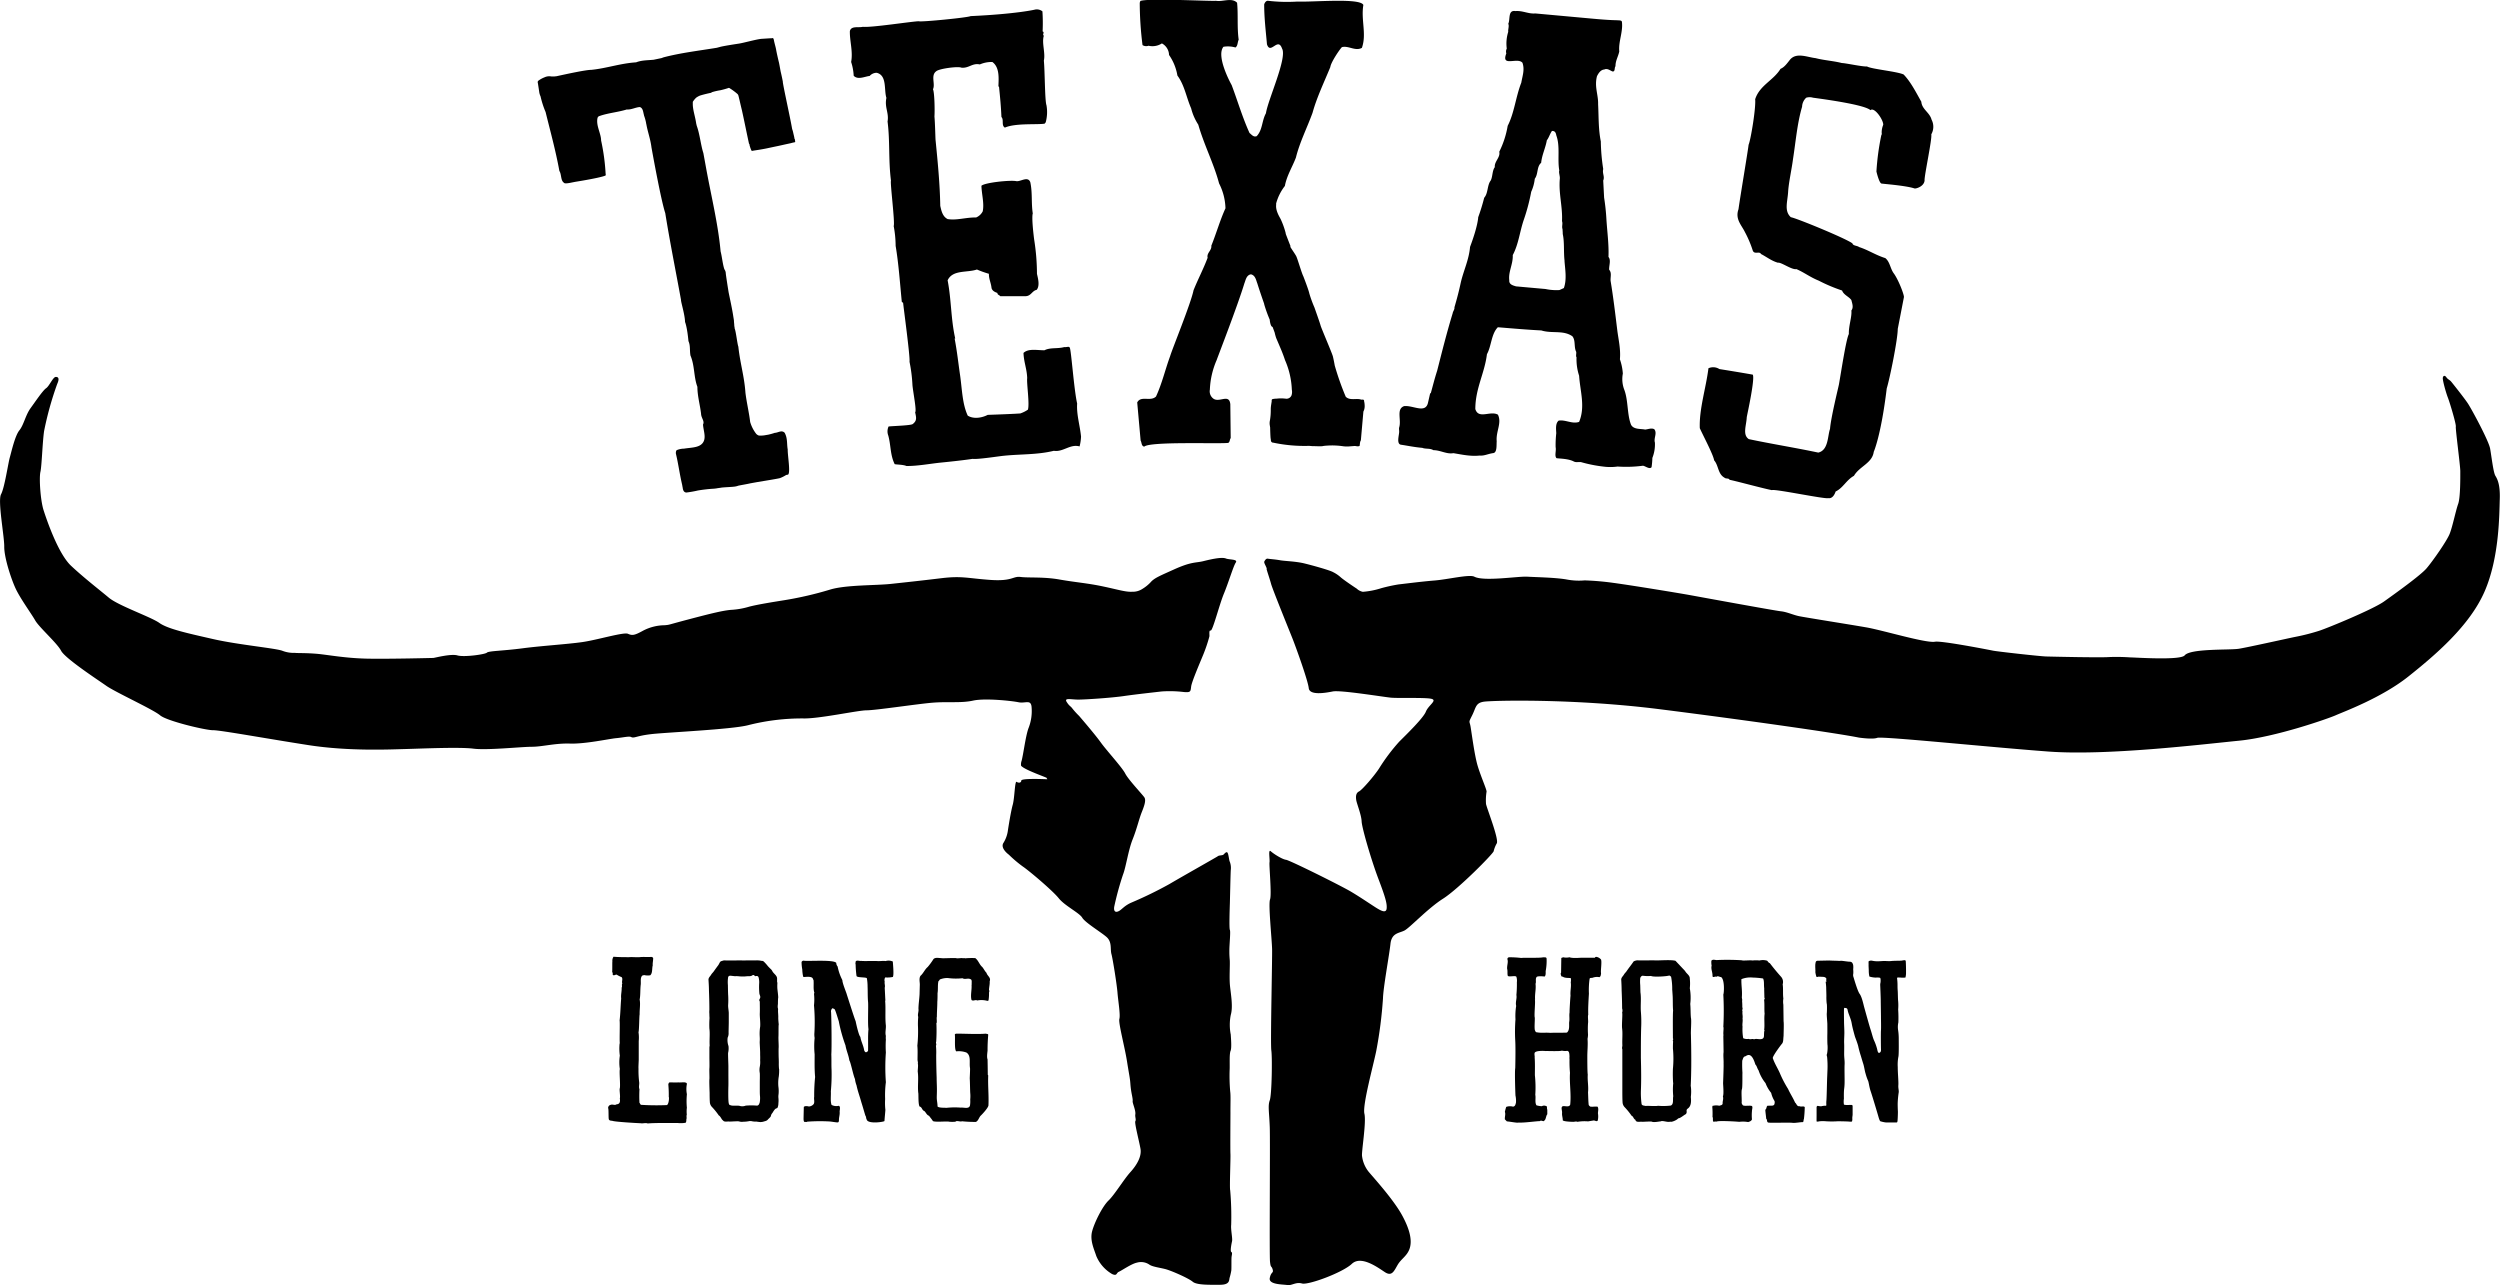
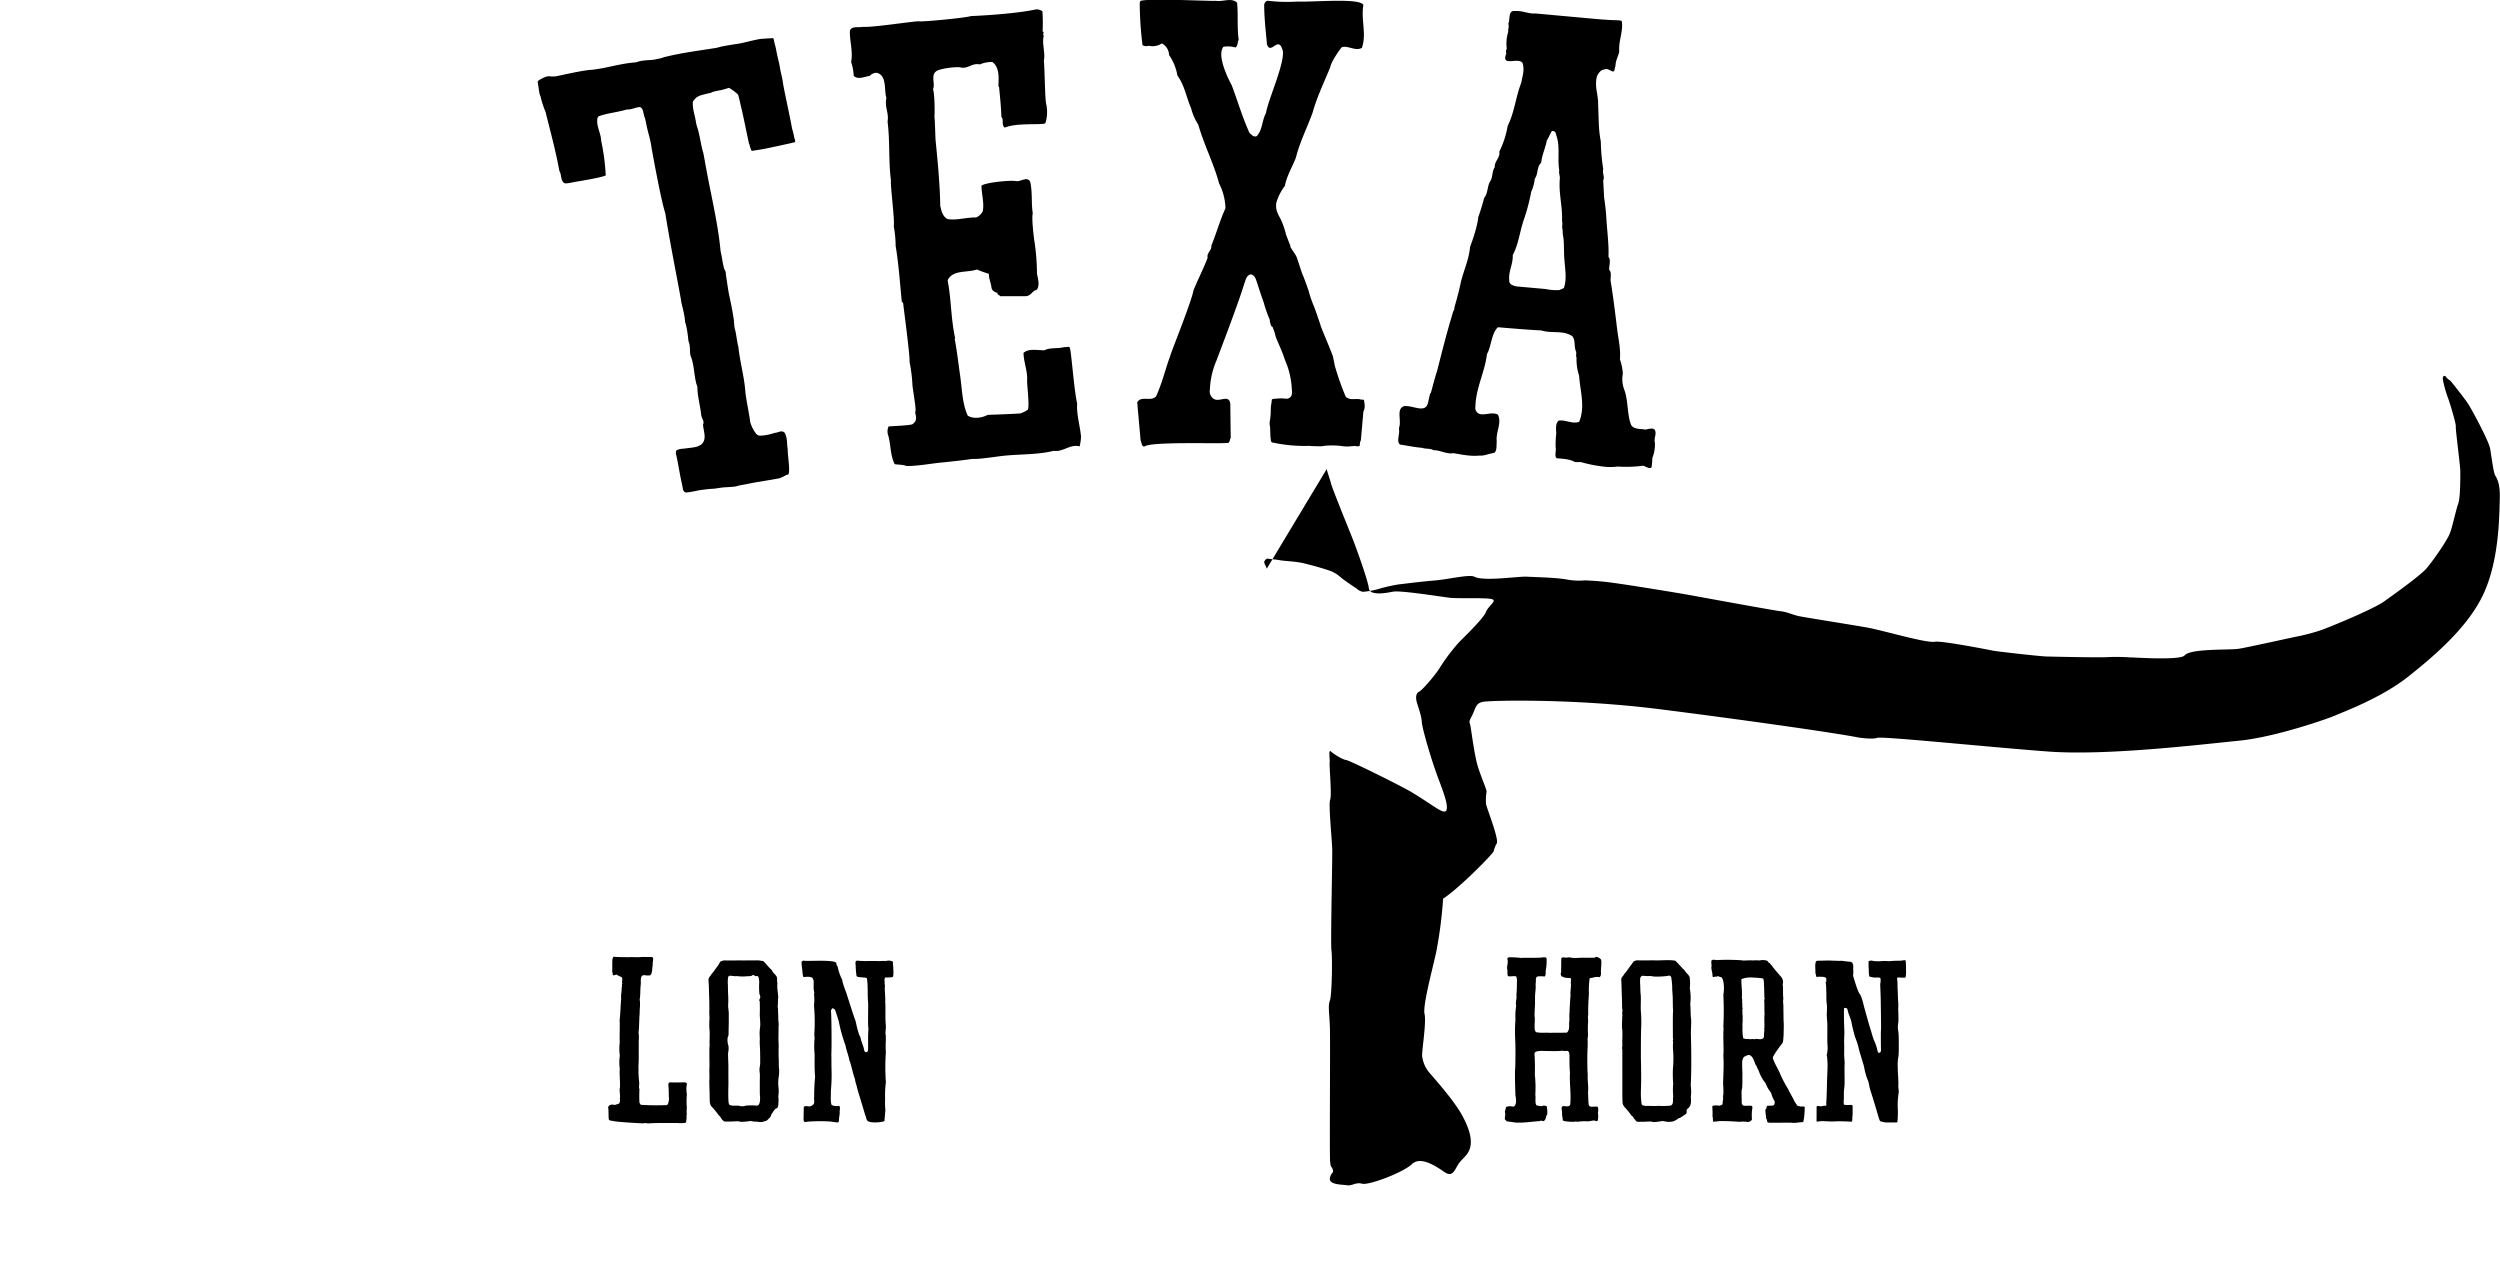
<svg xmlns="http://www.w3.org/2000/svg" id="Lager_1" data-name="Lager 1" viewBox="0 0 783.27 402.63">
  <path d="M356.16,107c.6.32-.29,1,.31,1.3-.73,2.16.55,5.47,0,7.8.33,3.4.29,12.54.82,14a12.15,12.15,0,0,1-.24,5.34l-.33.42c-2.06.39-9.17-.23-12.45,1.24-1.2-.65-.24-2.45-1.09-3.32-.15-3.42-.41-6.06-.75-9.45l-.2-.16c.11-2.68.36-6-1.9-7.63a9.38,9.38,0,0,0-3.93.77c-2.33-.53-3.48,1.3-5.81,1-1-.47-7,.31-7.87,1.16-1.77,1.32-.18,4-1,5.62.45.71.62,6.22.47,8.53.2,2.07.29,6.82.35,7.38.69,7,1.36,13.77,1.47,20.61.33,1.49.71,3.36,2.32,4.15,2.9.47,5.65-.56,8.9-.5a4.08,4.08,0,0,0,2.09-1.93c.51-2.52-.33-5.29-.41-8,1-1,9-1.84,10.9-1.46,1.36.25,3.64-1.69,4.41.33.72,3.35.26,6.44.78,9.81,0,0-.49.82.43,8.15a69.75,69.75,0,0,1,.88,10.76c.34,1.49.94,3.72-.08,5-1.49.34-1.72,1.89-3.42,2l-8,0c-.23-.35-1-.47-.87-1-.79-.3-1.58-.61-1.86-1.53-.17-1.69-.85-2.77-.83-4.49a32.5,32.5,0,0,1-3.75-1.34c-3.12,1.07-7.61,0-9.18,3.39,1.19,6.16,1,12.09,2.38,18.23l-.19,0c.79,4.11,1.15,7.69,1.73,11.63.63,4.51.69,8.89,2.38,12.53,1.83,1.15,4.45.7,6.26-.24,8.73-.3,10.23-.45,10.23-.45a9.82,9.82,0,0,0,2.36-1.18c.58-1.78-.44-8.34-.22-9.89-.09-2.84-1.06-5-1.16-7.88,1.57-1.49,4.3-.81,6.58-.84,1.81-.94,4.15-.41,6.19-1,.77.11,1.49-.34,1.73.2.47.91,1.29,13,2.31,17.49-.23,3.44.86,6.76,1.22,10.35a14.72,14.72,0,0,1-.46,3.09c-2.94-.85-5.15,1.84-8.06,1.37-5.2,1.28-10.37,1-15.83,1.57-1.51.15-8.26,1.2-9.62.95,0,0-2.81.47-10,1.18-3.2.32-7.31,1.11-10.75,1.06-1-.46-3.28-.43-3.67-.58-1.43-2.9-1.15-5.79-2-8.94a3.67,3.67,0,0,1,.09-2.86c1.89-.19,6.83-.3,7.55-.75,1.41-1.09,1.13-2,.77-3.7.53-.43-.6-6-.84-8.48a47.49,47.49,0,0,0-.92-7.34c.23-1.54-1.85-16.75-2-18.45l-.42-.34c-.56-5.66-1-12.09-1.93-17.52a34.25,34.25,0,0,0-.61-6.22c.46-1-1.16-13.6-.85-14.2-.83-6.58-.27-12.35-1.07-18.55.49-2.72-1-4.47-.36-7.39-.82-2.59.26-7.07-3.06-7.88a3,3,0,0,0-2.19,1c-1.51.15-3.68,1.32-5-.07a16.65,16.65,0,0,0-.8-4.31c.62-3.29-.48-6.62-.4-9.67.4-1.75,2.76-1,4.06-1.35,2.7.3,15.63-1.74,17.54-1.74.79.3,15.49-1.16,16.21-1.61,14.21-.65,20-2,20-2a2.8,2.8,0,0,1,2.52.51,55.39,55.39,0,0,1,.06,6.28" transform="translate(-29.42 -97.12)" />
  <path d="M519.61,178.84c-.33-2.69,0-5.9-.57-8.41v-.34l-.07-1.2c-.3-.78.15-1.69-.16-2.48.23-4.55-1.11-8.66-.68-13.38.06-.75-.41-1.94-.17-2.49-.63-3.48.31-7.58-.91-10.92-.14-.58-.24-1.55-1.39-1.46-.65.9-1,2.2-1.6,2.9-.41,2.43-1.55,4.61-1.78,7.07-1.43,1.2-.88,3.53-2,5a13.42,13.42,0,0,1-1.12,4.08,61,61,0,0,1-2.31,8.73c-1.28,3.7-1.63,7.66-3.47,11.1.12,2.87-1.43,5.2-1.09,7.9-.12,1.32,1.18,1.62,2.11,1.9l9.24.83A16.53,16.53,0,0,0,518,188l1.39-.63c1-2.76.36-6.06.2-8.55m27.53,61.84a25.39,25.39,0,0,1-.25,2.83c-.66.85-2.2-.56-2.81-.44a40,40,0,0,1-7.83.24,16.7,16.7,0,0,1-4.56,0,43.06,43.06,0,0,1-6.92-1.39c-.94-.08-1.56.16-2.26-.2-1.89-1-5.27-.88-5.43-1.06-.66-.77,0-2.28-.25-3.44a33.52,33.52,0,0,1,.2-4.36c-.07-1.34-.29-3.07.74-3.93,2.13-.38,4.26,1.15,6.42.39,2-4.77.3-9.68,0-14.46a16.66,16.66,0,0,1-.81-5.78c-.35-.41.13-1.51-.21-1.92-.62-1.58-.07-3.43-1.1-4.67-2.87-2-6.4-.77-9.72-1.82-4.56-.23-9.08-.63-13.62-1-2.08,2.09-2,5.91-3.42,8.44-.73,6-3.63,10.71-3.64,17.18,1,3.32,4.72.42,7.08,1.77,1.29,2.59-.67,5.27-.38,8.34-.1,1.13.17,3.54-1.09,3.7-1.7.24-2.75.9-4.26.77-2.87.31-5.59-.32-8.22-.75-2.12.39-4-.93-6.28-.94-1.07-.67-2.42-.28-3.53-.75l-.2,0c-2.27-.2-4.94-.75-6.39-.95s-.68-2.74-.6-3.86c.05-.69-.1-1,0-1.53.79-2.4-1-5.8,1.56-6.71,2.88-.31,6.81,2.52,7.52-1.23l.64-2.79.19,0c.56-2,1.16-4.47,2-7.06,1.47-5.76,3-11.9,4.86-18,.06-.56.68-1.27.55-1.85.81-2.78,1.4-5,2-7.81.92-3.91,2.53-7,2.9-11.15,2.5-6.63,2.55-9.28,2.55-9.28a61.58,61.58,0,0,0,1.88-6.11c1.26-1.41.92-3.91,2-5.33.67-1.09.48-3.2,1.33-4.26-.22-1.74,1.81-3.07,1.39-4.82a28.86,28.86,0,0,0,2.64-8.13c2.07-4,2.53-9.1,4.26-13.51.39-2.25,1.12-4.08.37-6.24-1.55-1.86-6.79,1.48-5.06-2.93a2,2,0,0,1,.14-1.51,12.2,12.2,0,0,1,.47-5.28c-.14-.59.36-1.88,0-2.48.69-1.45-.19-4.39,2.26-4,2.29-.18,4.09.94,6.2.74L528.73,103c1.51.14,4.71.42,7.18.46.76.07,1.59-.06,1.67.53.39,3.1-1.13,6.18-.83,9.25-.35,1.68-1.22,2.93-1.18,4.65-.42.34,0,1.71-.91,1.63-.74-.26-1.62-1.1-2.61-.62-1.15.09-1.81,1.17-2.28,2.08-.87,3.34.43,5.74.35,8.78.21,4,.06,7.8.85,11.68a61,61,0,0,0,.75,8.63c-.33,1.49.54,2.33,0,3.62l.28,5.35a66.81,66.81,0,0,1,.72,6.72c.23,3.83.81,7.88.65,11.86.85,1,.14,2.67.21,4,.86,1,.38,2.13.45,3.47.86,5.21,1.47,10.37,2.08,15.37.37,3,1.13,6,.84,9.24a17.28,17.28,0,0,1,.92,4.46,9.26,9.26,0,0,0,.49,5.17c1.22,3.35.83,7.69,2.07,10.84.8,1.6,3.12,1.24,4.42,1.54,1-.1,2-.58,2.87-.11,1,1.22-.25,2.82.2,4.19a11.62,11.62,0,0,1-.83,4.88" transform="translate(-29.42 -97.12)" />
-   <path d="M624,200.18c0,3.27-2.49,15.53-3.45,18.63-1.8,14.89-4.07,19.87-4.07,19.87-.46,3.57-4.5,4.55-6.2,7.52-2.37,1.29-3.4,3.8-5.74,4.91-.42,1.27-1.19,2.28-2.31,2.08-1,.38-17-3-17.64-2.5-2.61-.49-11.41-2.9-13.28-3.24-.27-.63-1.11-.21-1.61-.68-2.09-1.16-1.8-3.8-3.23-5.42-.25-1.78-3.68-8.2-4.49-10.08-.23-6,1.94-12.55,2.71-18.77a3.62,3.62,0,0,1,3.43.25c7.66,1.23,10.46,1.75,10.46,1.75.72,1.29-1.61,11.84-1.89,13.33-.08,2.49-1.42,5.52.65,6.87,6.48,1.39,14.9,2.76,21.76,4.22,3.22-.75,2.9-5.24,3.68-7.41.28-3.61,2.57-12.82,2.79-13.94.64-3.54,2.24-14.22,3.11-15.79-.1-2.53,1-5.41.79-7.37.77-1,.23-2.28,0-3.27-.76-1.1-2.41-1.6-2.91-3a51.34,51.34,0,0,1-7.32-3.09c-2.69-1.08-4.54-2.57-7-3.62-1.4.32-4.79-2.23-5.79-2-2-.57-3.52-1.81-5.28-2.72-.57-1.06-2.19.37-2.65-1.26a34.29,34.29,0,0,0-2.42-5.65c-1-2.11-3.11-4-2-7.11.51-3.76,3-18.51,3.17-20.22.65-1.42,2.33-11.51,2.06-14.26,1.39-4.37,5.73-5.88,7.94-9.52,1.26-.53,2.06-1.73,3-2.9,2-2.33,5.35-.75,8-.45,2.58.68,5.81.89,8.2,1.53,1.15,0,6.52,1.2,7.89,1.07,1.39.84,9.35,1.54,11.48,2.52,2.27,2.34,3.95,5.74,5.55,8.54.15,2.34,2.64,3.38,3.2,5.6a4.79,4.79,0,0,1-.08,4.61c.31,1.41-2.27,13.26-2.1,14.45-.16,1.9-2.74,2.65-3.17,2.5-2.53-.87-9.56-1.41-10.32-1.53s-1.6-3.77-1.6-3.77a78.24,78.24,0,0,1,1.51-11.28c.06-.29.25-.34.14-.75a6.19,6.19,0,0,1,.48-2.6c.09-1.53-2.8-5.72-4-4.59-1.81-1.69-13.83-3.34-18-3.91a3.72,3.72,0,0,0-2.12,0,4,4,0,0,0-1.3,2.83c-1.52,5.11-2,11-2.85,16.43-.41,3.2-1.35,7.27-1.53,10.31s-1.29,5.93.85,7.87c2,.38,17.27,6.67,19.29,8.2.24.82,1.42.65,2.11,1.16,2.9.93,5.12,2.49,8.21,3.46,1.51,1.24,1.51,3.35,2.76,4.94,1.51,2.2,3.21,6.75,3.06,7.31Z" transform="translate(-29.42 -97.12)" />
  <path d="M278.38,140.78A15.62,15.62,0,0,0,278,139a.07.07,0,0,0,0-.05c-.06-.24-.1-.44-.14-.59-.08-.38-.19-.55-.29-1-.49-3-3-14.26-2.88-14.64-.2-1.06-.44-2.16-.7-3.25-.26-1.43-.48-2.67-.58-3-.25-1-.72-3.12-.83-3.82s-.52-2-.69-2.93-.44-.61-.85-.61-1.45.08-2.94.17-5.67,1.27-7.11,1.49-5.09.78-6.08,1.08l-.91.24c-5.65.93-11.2,1.56-16.71,3-.21.09-.41.15-.61.23l-2.48.52c-1.82.19-3.65.1-5.48.81-4.95.32-9.29,1.88-14,2.35-1.8,0-8,1.36-10.92,2l-.74.08-.88,0a3.53,3.53,0,0,0-2.19.28,8.13,8.13,0,0,0-1.83,1,.58.58,0,0,0-.25.66c.08.36.48,3.1.5,3.21a5.19,5.19,0,0,0,.37,1.09,28.32,28.32,0,0,0,1.58,4.9c1.49,6.08,3.13,11.94,4.32,18.47.71,1.07.35,2.94,1.41,3.67l.1.1a.81.81,0,0,0,.31.1l0,0,.07,0a3.94,3.94,0,0,0,.9-.06c.2,0,1-.18,2.13-.4,7-1.13,8.92-1.73,9.39-1.93.3-.11.23-.18.15-.91a.66.66,0,0,0,0-.13,65,65,0,0,0-1.39-10c0-2.14-1.64-4.67-1.13-7h0c.14-.53.45-.61.9-.75l.2-.07c2.63-.83,5.48-1.08,8.08-1.89,1.38.13,2.77-.7,4.1-.76,1,.36,1,1.53,1.29,2.54a.31.31,0,0,1,0,.09,14.84,14.84,0,0,1,.63,2.22,5.08,5.08,0,0,0,.13.66c.42,2.34,1.27,4.56,1.58,7.13.54,3,3.05,16.77,4.32,20.59,1.47,9.16,3.42,18.82,4.94,27.2-.11.42,1.22,4.6,1.26,6.91,0,0,.64,1.42,1.07,6,.65,1.42.33,2.83.63,4.51,1.36,3.21,1,6.74,2.17,9.81,0,2.9.83,5.62,1.15,8.45.05,1.35,1.18,2.3.61,3.36.11,1.71.83,3.51.32,5-.84,2.36-3.83,2.14-6.37,2.57l-.31,0a6.4,6.4,0,0,0-1.75.4s0,0-.06,0l0,0h0c-.38.28-.36,1-.31,1.23.76,3.14,1.15,6.34,1.94,9.66.06.31.11.68.19,1,0,.19.06.36.08.44.19.78.68,1,1.08,1a32.39,32.39,0,0,0,3.52-.62,45,45,0,0,1,4.73-.56,10.64,10.64,0,0,0,1.58-.19c.45-.06.87-.11,1.18-.17.65-.1,3.12-.19,3.88-.29a5.18,5.18,0,0,0,1.33-.3c.36-.1,2.77-.5,3.85-.76l2.28-.41c2.49-.41,6.14-1,6.9-1.2a10.21,10.21,0,0,0,2-1l.57-.1c.86-.54-.15-6.13-.09-7.88-.33-1.86,0-3.45-.95-5.22-.94-1-2.11,0-3.08,0a19.57,19.57,0,0,1-2.09.58l-1.3.22a8.7,8.7,0,0,1-1.62.05,2,2,0,0,1-.83-.53,11,11,0,0,1-1.9-3.74c-.32-2.82-1.12-6.15-1.48-9.16-.35-5.14-1.69-9.32-2.22-14.42-.33-.82-.73-4.7-1.16-5.72a1,1,0,0,1,0-.18,7.51,7.51,0,0,1-.12-.77c0-.37-.05-.73-.09-1.1v-.18c0-.28-.09-.77-.19-1.37-.39-2.61-1-5.3-1.49-7.71-.25-1.55-.89-5.61-.89-6a2.19,2.19,0,0,0-.39-1.14,3.62,3.62,0,0,1-.23-.68c-.43-1.65-.6-3.5-1-5-.77-8.53-2.92-17.19-4.55-26.14-.3-1.68-.61-3.35-.85-4.66-.81-2.46-1.1-5.91-2.09-8.59,0-.1-.08-.34-.15-.66-.29-2.1-1-4-1.07-5.89,0-.12,0-.23,0-.33s0-.33,0-.5v-.08a6.19,6.19,0,0,1,1.07-1.31,5.76,5.76,0,0,1,1.17-.65c1.09-.35,2.92-.77,3.23-.82s.29-.09.54-.25a17.45,17.45,0,0,1,2.61-.6,26.46,26.46,0,0,0,2.61-.73c.18-.06.34.11.73.35a19,19,0,0,1,2.05,1.56,1.28,1.28,0,0,1,.29.53c.12.44.21.89.33,1.34.24,1.06.56,2.41.77,3.27.75,3.37,1.43,6.84,2.2,10.39a1.57,1.57,0,0,1,.18.31l0,.18a10.51,10.51,0,0,0,.58,1.66c.1.19.31.13.6.07s2.34-.34,4-.68l2.3-.49c1.3-.26,2.55-.54,3.61-.78l1.89-.41c.43-.14,1.05-.25,1.24-.3s0-.35,0-1" transform="translate(-29.42 -97.12)" />
  <path d="M456.81,222.75c0-.37-.2-.49-.89-.41h0c-1.42-.57-3.53.41-4.87-.92a84.63,84.63,0,0,1-3.45-9.8c-.17-1-.4-2.1-.57-2.81-.24-1-3.62-8.81-3.86-9.71s-1.67-4.91-1.91-5.61a39.11,39.11,0,0,1-1.62-4.42c-.17-1-1.87-5.37-1.87-5.37-.53-1-1.83-5.56-2.24-6.33s-1.39-2.12-1.81-2.86a2,2,0,0,1,0-.35c-.48-1.17-.95-2.42-1.43-3.67a3.4,3.4,0,0,1-.08-.43,24.87,24.87,0,0,0-1.54-4.27c-.25-.53-1.59-2.52-1.43-4.39a4.43,4.43,0,0,0,0-.52,15.53,15.53,0,0,1,2.74-5.5c.59-3.22,2.31-5.86,3.46-8.89,1.16-4.73,3.47-9.26,5.2-14,1.36-4.92,3.65-9.63,5.58-14.36.2-1.52,2.88-5.48,3.63-6.24,2.09-.55,4.17,1.35,6.26.23,1.54-4.34-.33-8.72.46-13.44-.94-2.28-15.72-.86-20.65-1.07a51.42,51.42,0,0,1-9.28-.25c-.57,0-.95.56-1.14,1.13,0,4.36.52,8.53.87,12.51,1.12,3.42,3.43-2.44,4.73,1.35,1.68,2.86-4.45,16.09-5.05,20.25-1.34,2.45-1,5.11-2.89,7.18-1,.37-1.51-.39-2.26-1-2.24-4.94-3.73-10.07-5.59-15-.57-1-4.88-9.13-2.58-12a8.5,8.5,0,0,1,3.78.22c.76-.57.58-1.51,1-2.46-.54-3.79-.13-8-.5-11.56-1.69-1.72-4.54-.22-6.62-.61-1.71.18-21.21-.88-23.69.05l-.19.57a107.82,107.82,0,0,0,.87,13.26,2.16,2.16,0,0,0,1.89.2,5.41,5.41,0,0,0,4.18-.73,4.23,4.23,0,0,1,2.24,3.62,15.84,15.84,0,0,1,2.62,6.45c2.25,3.05,2.8,6.84,4.3,10.26a17.09,17.09,0,0,0,2.24,5.13c1.85,6.45,4.86,12.15,6.52,18.41a18.11,18.11,0,0,1,2,7.79c-1.73,3.78-2.89,7.94-4.43,11.72.18,1.51-1.53,2.26-1.16,3.78-1.35,3.59-3.07,6.8-4.42,10.2-.78,4-6.73,18.53-7.32,20.61-1.54,4.16-2.51,8.51-4.43,12.66-1.72,1.7-4.73-.39-5.89,1.86l1.07,11.95c.37.57.18,1.7,1.13,1.9,1.71-1.7,23.67-.81,26.33-1.18.57-.37.38-.94.76-1.51l-.12-10.6c-.35-3.42-3.4-.4-5.29-1.74a2.84,2.84,0,0,1-1.12-2.84,25.65,25.65,0,0,1,2.14-9.28c.38-1.13,6.55-17,8.67-24,.39-.94.58-2.46,1.91-2.82l.24,0c1.33.37,1.53,1.88,1.91,2.83.52,1.67,1.26,3.87,2.09,6.24a2.32,2.32,0,0,1,.09.39,42.13,42.13,0,0,0,1.7,4.71s.16,2,.78,2.24a.71.71,0,0,1,.15.12l.63,1.72a14.81,14.81,0,0,0,.47,1.69c.17.41.79,1.84,1.51,3.56s1.16,3.05,1.25,3.34a25.4,25.4,0,0,1,2.14,9.27,3.48,3.48,0,0,1-.11,1.82,1.69,1.69,0,0,1-1.86,1,12.42,12.42,0,0,0-2.81,0,5.07,5.07,0,0,0-.93.08c-.32,0-.65.16-.6.53s-.29,1.54-.29,2.75a19.1,19.1,0,0,1-.25,3.41,4.05,4.05,0,0,0,0,1.85c0,.11,0,.25.06.38v.13c0,.26.07,3.09.17,3.42a4.7,4.7,0,0,1,.06.51.72.72,0,0,0,.75.73s0,0,0,0a46.91,46.91,0,0,0,11.23,1l.93.08c1,0,2.8.12,3.33,0s1.5-.17,2.56-.21a24.28,24.28,0,0,1,3.53.21,9.07,9.07,0,0,0,2.36.08l1.54-.12c.28,0,.57.08.84.1h0c.42,0,.75,0,.77-.31s.06-.57.1-.88a1.94,1.94,0,0,1,.25-.69l.79-9a3.63,3.63,0,0,0,.4-1.5,6.62,6.62,0,0,0-.24-2" transform="translate(-29.42 -97.12)" />
  <path d="M244.6,444.34a9.45,9.45,0,0,0,0,2c-.21.57.07.93-.14,1.49,0,.22,0,1-.29,1.07a9.11,9.11,0,0,1-2.39.07c-2.19,0-7.29-.07-9.41.14-.77-.28-1.49.08-2.25-.07-1.77-.07-7.7-.43-8.69-.71-.42-.14-1.13,0-1.27-.57s0-3.05-.21-3.48a1,1,0,0,1,.78-1c.56-.22.91.06,1.55,0,.21-.36,1.7.2,1.34-2,.21-.71-.22-2.78,0-3.21.21-1-.22-5.19,0-6a14.08,14.08,0,0,1,0-4.2,16.38,16.38,0,0,1-.07-3.84h.07c-.15-.71.07-6.39-.07-7.18.28-2.48.28-4.4.49-6.89-.14-1.21.21-2.21.15-3.41.27-.35-.08-.92.21-1.28-.29-.71.27-1.35-.21-2a8.8,8.8,0,0,1-1.56-.79c-.42-.07-.91.5-1.26,0a1.11,1.11,0,0,0-.15-.85c.07-.58,0-3.13.07-3.27a2.19,2.19,0,0,1,.35-1.49c1.56.14,3.32.14,4.87.14,1.14-.08,2.33.07,3.26,0,1.19-.14,2.46,0,3.73-.08.14,0,.56.15.56.43,0,.85-.21,1.5-.13,2.2-.29,1,0,2.42-.79,3.13a5,5,0,0,1-1.9-.07l-.56.14c-.71.64-.42,1.85-.5,2.77-.21,1.64-.06,3.27-.35,4.77.29,1.41-.06,3.19,0,4.62-.14.35-.14,5-.36,5.61a11.61,11.61,0,0,1,.07,2.77v5.77c0,.49-.13,2.48-.07,2.91a29,29,0,0,0,.22,4.26c.08.7-.22,1.43.08,2.13a38,38,0,0,0,0,4.27c.2.14.2.49.49.63a75.64,75.64,0,0,0,8.13.08c.64-.43.71-2.49.56-2.56a37.15,37.15,0,0,0-.14-3.91c.08-.29.14-.64.49-.64.93,0,1.7.07,2.7,0,.56.07,1.41-.07,2,0,.28.07.63.14.63.5a8.21,8.21,0,0,0,0,3.2,23,23,0,0,0,0,4.33" transform="translate(-29.42 -97.12)" />
  <path d="M306.74,403.4a1.59,1.59,0,0,0-.13,1.28c-.14.64.21,1.21,0,1.92.07,1.13.13,2.77.21,4l-.08.07c.23,2.56-.06,5.26.23,7.75.06,1.14-.29,2.2,0,3.27a5.3,5.3,0,0,0,0,1.13,32.35,32.35,0,0,0,0,4.06,64.59,64.59,0,0,0,0,9.31,31.69,31.69,0,0,0-.23,5.27,19.52,19.52,0,0,0,.08,3.4c-.08,1.14-.21,2.28-.29,3.48-.06.29-5.29,1.07-5.57-.5-.21-.21-.14-.92-.42-1.2-.43-1.43-.85-2.92-1.28-4.27-.49-1.78-1.12-3.41-1.48-5.19a8.17,8.17,0,0,1-.49-2c-.56-1.2-1.35-5.32-1.76-5.82-.22-1.57-.92-3-1.21-4.7a48.48,48.48,0,0,1-2.11-7.6c-.22-.64-.92-3.05-1.2-3.56-.14-.35-.5-.35-.78-.5a1.33,1.33,0,0,0-.42,1.29c.14,2.63.21,11.51.07,13.15.07,1.49,0,3.27.07,4.69a55.54,55.54,0,0,1-.22,6.89c.08,1.49-.2,3,.22,4.27a3.12,3.12,0,0,0,2.26.28c.7.28.21,1.42.29,2,.06.93-.29,1.78-.22,2.56-.07.21,0,.57-.35.64s-2.2-.29-2.69-.29a54.47,54.47,0,0,0-6.92.07c-.28.22-.63,0-.91.08-.29-.36-.22-1.07-.22-1.57l.07-3.12c.29-.36,1.06-.29,1.56-.15a2.06,2.06,0,0,0,1.55-.78c.35-.71,0-1.41.14-2.27a57.43,57.43,0,0,1,.29-6.19c-.22-2.41-.15-4.68-.15-7.1a25.59,25.59,0,0,1,0-5.12,6.5,6.5,0,0,1-.07-1.63,60.45,60.45,0,0,0-.13-8.61,16.85,16.85,0,0,0,0-3.62l.13-.29c-.42-1.2-.13-2.7-.28-4.05-.35-.14.28-1.21-2.68-.92-.21,0-.5.07-.57-.14a11.81,11.81,0,0,1-.27-2.21,12.64,12.64,0,0,1-.22-2.34.72.72,0,0,1,.63-.42c1,.28,9.46-.43,10.24.71a1.78,1.78,0,0,0,.43,1.13,15.77,15.77,0,0,0,1.48,4.26c0,1,1.27,3.92,1.41,4.56.49,1.49,2.25,7.1,2.75,8.31.21,1.07,1,4.54,1.48,4.9.21,1.49,1,2.77,1.2,4.27.14.21.22.57.64.57.2-.14.57-.29.57-.5.06-2.27-.08-4.7.13-6.75-.28-1.64,0-7.32-.13-8.53-.15-1.71-.08-3.13-.15-4.84a14.72,14.72,0,0,0-.22-2.55c-.13-.43-3-.15-3.24-.72a29.23,29.23,0,0,1-.28-3.62c-.14-.29,0-.56,0-.92.36-.57,1.2-.08,1.76-.22.15.14,3.6,0,5.08.07.92.07,1.63-.13,2.55,0a3.14,3.14,0,0,1,2.26.15c0,.36.42,4.26,0,4.83a8.2,8.2,0,0,1-2.41.14" transform="translate(-29.42 -97.12)" />
-   <path d="M339.35,407.38c.14.28-.06.5-.06.79a13.68,13.68,0,0,1-.15,2.34c-.07.21-.35.21-.56.14a7.06,7.06,0,0,0-3-.07c-.56-.36-1.13.29-1.77-.14-.41-1.49.15-3.27,0-4.84h.08c-.14-.49.21-1.55-.43-1.7-.77-.43-1.69.21-2.47-.29a19.54,19.54,0,0,1-4.58-.06,5.89,5.89,0,0,0-2.26.35c-.43.07-.35.43-.71.64-.28,1.21-.07,2.55-.28,3.76,0,.93,0,1.92-.07,2.71,0,1.56-.14,3.05-.14,4.62-.15.64.06,1.27-.07,2h-.08a54,54,0,0,1-.06,5.84c-.22.42.21.85-.08,1.27a20.93,20.93,0,0,1,.08,2.92c0,2.34.06,4.77.14,7.11,0,1.49.13,3.12.07,4.76,0,.57-.07,1.42,0,2.13s.21,1.35.21,2.13c.43.5,2.4.36,2.75.43a24.4,24.4,0,0,1,4.52-.07c.91-.14,2.61.57,2.9-.71a8.34,8.34,0,0,0,.07-1.85,10.12,10.12,0,0,0,0-2.06c-.07-1.49-.07-3.27-.15-4.55,0-.36.15-2.84.08-3.27-.29-1.71.42-3.84-1.14-4.83a6.91,6.91,0,0,0-3.17-.36c-.64-.57-.29-4.13-.43-5.12-.07-.35.29-.43.57-.43,3,0,6.28.22,9.18,0,.21.15.63,0,.7.36-.14,1.56-.21,3.2-.21,4.69.07.29-.35,2.14,0,3,.07,3.42.07,4.83.07,4.83l.14.21c-.14,3.21.22,6.18.07,9.39-.07.78-2,2.84-2.47,3.26-.56.65-.7,1.57-1.48,1.92a41.9,41.9,0,0,1-4.38-.21c-.28.28-1.69-.35-2,.14a11,11,0,0,1-2,0c-.57-.21-4.44.22-5.08-.21-.35-.57-.78-1.06-1.21-1.64-.77-.28-.91-1-1.47-1.49-.79-.28-.64-1.2-1.49-1.42-.49-.78-.28-4-.42-4.33-.22-2.14.14-4.34-.14-6.47-.08-.36.21-2.27,0-2.56.14-.43-.08-.85-.08-1.35,0-1.49.08-2.91-.06-4.34a43,43,0,0,0,.21-5.82,24.12,24.12,0,0,1,.07-3.2c-.28-.78.21-1.71.07-2.49,0-1.43.28-3.13.35-4.69,0,0,0-.22.07-2.7.07-.92-.35-2.13.22-3,.91-.79,1.34-2,2.26-2.77a21.08,21.08,0,0,0,1.82-2.49c.64-.58,1.56-.29,2.41-.29.28.14,3.11-.07,4.58,0,.72.21,1.63-.14,2.4.07.15-.21.29,0,.5,0a23.85,23.85,0,0,1,3.18-.07c1,.71,1.27,2,2.19,2.78.49.56.77,1.27,1.34,1.84.21.93,1.48,1.49,1,2.63.07,1-.22,1.91-.22,2.84" transform="translate(-29.42 -97.12)" />
  <path d="M267.44,421.85a10.53,10.53,0,0,1,0,1.69c0,.69.15,2.72.14,3.58s.05,1.24,0,2.21a7.4,7.4,0,0,1-.11,2,5.23,5.23,0,0,0,0,2c.05.79,0,2.27,0,2.82s0,2,0,2.53,0,1.14.05,1.71a7.86,7.86,0,0,1-.07,2.13c-.16.46-.31,1-.91,1a20.67,20.67,0,0,0-3.47,0,2.91,2.91,0,0,1-1.82.11c-.48-.21-2.43,0-2.73-.17s-.69.15-.83-1-.09-4.17-.06-5,0-2.86,0-3.57,0-2.15,0-2.77-.14-3.65-.09-4.14a6.14,6.14,0,0,0,.12-2.14,5.64,5.64,0,0,1-.26-2.62,3.12,3.12,0,0,0,.29-1.59c0-.55.06-2.64.06-3.22s0-2.13,0-2.85-.26-1.92-.19-2.66a24.45,24.45,0,0,0,0-3c-.05-.61-.08-3.13-.08-3.13a10.22,10.22,0,0,1,.08-2.55.69.69,0,0,1,.69-.4c.18,0,1.15.14,1.49.15a8.38,8.38,0,0,1,.87,0,12.33,12.33,0,0,0,1.91.09c.33,0,.89-.08,1.26-.09a3.06,3.06,0,0,0,1-.08c.35-.12.54-.44.89-.22s.21.33.39.3.18-.08.38-.06a.59.59,0,0,1,.64.41,5.64,5.64,0,0,1,.19,2,22.55,22.55,0,0,0,.06,3c.06.64.53,1,.14,1.71s0,.42,0,1.11.05,2.5,0,3.46.24,3.07.11,4.23a13.63,13.63,0,0,0-.13,3.05M273.49,432a17.26,17.26,0,0,1-.06-1.94s0-.86-.05-1.76c0,0-.05-2.37,0-2.95s-.1-2.72-.06-3.45,0-3.23.06-3.63,0-.41,0-.41-.15-1.48-.12-2-.12-1.85-.07-2.32-.08-.5-.1-.84a4.9,4.9,0,0,1,.06-1s0-1.62.08-1.94-.25-2.65-.26-3a12.71,12.71,0,0,1,0-1.38,1.47,1.47,0,0,0-.08-.67c0-.29,0-.59,0-.9.06-1.07-1.06-1.57-1.49-2.42l0,0a2.22,2.22,0,0,0-.46-.63c-.29-.24-.92-.92-.92-.92a13.5,13.5,0,0,0-1.35-1.5c-.26-.14-.21-.14-.4-.16s-.27,0-.62-.09a6.11,6.11,0,0,0-.8-.07,1.94,1.94,0,0,0-.48,0c-.54,0-1.12,0-1.68,0-.27,0-.41,0-.68,0l-.73,0h-.07a8.67,8.67,0,0,1-1.51,0c-1.77,0-3.67.07-5.29,0a1.76,1.76,0,0,0-.69.15,3.58,3.58,0,0,0-.41.12,1,1,0,0,0-.44.51c-.11.19-.21.39-.36.65-.5.68-1,1.35-1.49,2.06-.21.28-.5.56-.71.85-.28.57-.85.93-.92,1.63.07,1.06.15,2.42.15,3.41.07,1.84.13,3.91.13,5.68a2.07,2.07,0,0,1,0,.22c0,.1,0,.18,0,.23a6.79,6.79,0,0,0,0,1.25c0,.12,0,.62.05,1.29a31.06,31.06,0,0,0-.05,3.27c.22,1.57,0,3.34.08,5.12a1.82,1.82,0,0,1,0,.33,0,0,0,0,1,0,0,3.23,3.23,0,0,0-.07.71v.61c0,.43,0,1.93,0,2.4s.06,2.7,0,3.32.06,3,0,3.42,0,2.43.07,4.3c0,2.18.07,2.79.07,2.79a2.35,2.35,0,0,0,.7,1.64,22.11,22.11,0,0,1,2.12,2.63,1,1,0,0,1,.25.17l.31.39a2.42,2.42,0,0,0,.25.4,1.59,1.59,0,0,0,.51.6c.38.6,1.45.23,2.07.35.42,0,2.4-.14,2.89-.07a2.87,2.87,0,0,0,1.43.11h.29a9.71,9.71,0,0,0,1.61-.2l.51,0a6.15,6.15,0,0,0,1.77.17,2.61,2.61,0,0,0,.54.08,3.32,3.32,0,0,0,1.78-.15,3.27,3.27,0,0,0,.46-.13,1.5,1.5,0,0,0,.77-.54c.34-.34.78-.7.86-1a1.81,1.81,0,0,1,.39-.86c.17-.15.37-.66.83-1.19s.67-.23.89-.62a3.54,3.54,0,0,0,.25-1.38,7.52,7.52,0,0,0,0-1.7,4.89,4.89,0,0,1,.05-1.11,10.25,10.25,0,0,0-.06-2.41,12.5,12.5,0,0,1,.13-3.12,15,15,0,0,0,.11-2.36" transform="translate(-29.42 -97.12)" />
  <path d="M530.43,403.26a3.89,3.89,0,0,0-2.07.21c-.34.08-.84-.06-.91.35a25.24,25.24,0,0,0-.21,4.62c-.14,2.35-.28,4.48-.21,6.62-.22.42.07,2.06-.07,2.63a29.15,29.15,0,0,0,0,3.62,7,7,0,0,1-.15,1.28c.15,1.92-.07,3.7-.07,5.55,0,1.13,0,4.9.14,5.68-.14,1.85.29,3.7.08,5.55.07,1.27.07,2.62.21,3.91a1.13,1.13,0,0,0,.56.56c1,.08,1.14-.07,2.2,0,.43.58.14,1.43.14,2.13a5.67,5.67,0,0,1-.06,2.21c-.35.49-.85-.07-1.34,0l-1.71.28a13.17,13.17,0,0,0-3.33.14c-.41-.21-.91,0-1.26,0-3.32-.07-3.32-.49-3.32-.49,0-.85-.29-1.43-.22-2.28s-.49-1.77.22-2.13c.77-.14,2,.43,2.33-.5.35-3.41-.28-6.68-.07-9.94a37.38,37.38,0,0,1-.15-4.2,5.57,5.57,0,0,1,0-1c-.06-.63,0-1.56-.7-1.7a4.65,4.65,0,0,1-1.7-.07c-.56.28-4.88.07-5,.14-.49-.07-3.25-.21-3.52.57-.15.43.07,1.06,0,1.42.14,1.85.07,3.91.07,5.55a36.64,36.64,0,0,1,.13,6.17c.22,1-.2,2.35.36,3.28a6.57,6.57,0,0,0,1.69.28,1.49,1.49,0,0,1,1.63.14,2.26,2.26,0,0,0,.08,1v1.42c-.36.21-.44,1.64-.85,1.85-.14.14-.08.21-.29.28-.43,0-.84-.35-1.2,0-.64-.07-5,.57-6.64.43-.21.21-2.62-.29-3.68-.36l-.63-.64c-.07-.92.29-1.56,0-2.35a14.85,14.85,0,0,1,.42-1.55,3.55,3.55,0,0,1,2.12-.08c.71-.07.78-.71.93-1.21a7.74,7.74,0,0,0-.15-2.27c-.07-1.35-.27-7.6-.07-8.6,0,0,.15-6,0-8.6a51.08,51.08,0,0,1,.07-6.68,19.51,19.51,0,0,1,.22-4.2c-.29-1.2.28-2.34.07-3.41a36.37,36.37,0,0,0,.15-4,4,4,0,0,0-.15-1.71c-.29-.5-2.26.14-2.69-.29-.21-.71,0-1.49-.21-2.2-.08-1.14.42-2.14.07-3.06a.61.61,0,0,1,.5-.57,31.86,31.86,0,0,1,3.88.22c.42-.14,6,.07,6.85-.22.43.08,1-.13,1.06.43a17.11,17.11,0,0,1-.29,3.91c0,.64.07,1.35-.34,1.71-.22-.08-2.34-.22-2.48.14-.49.5-.07,1.56-.36,2.13.22,1.63-.27,3.19-.13,4.91h-.07c.2.7-.22,4.4-.07,5.54.14.14-.08,2.56,0,3.48a1.8,1.8,0,0,0,.42,1.21c1.76.36,2.71.07,4.47.22,1.69-.08,3.6,0,5.22-.08.91-.78.64-2.2.7-3.26.21-1.07-.06-2.07.14-3.13-.06-.29.22-4.63.29-5.19-.14-1.49.28-2.77.07-4.19.07-.22.14-1.2-.07-1.34-.56,0-2.12,0-2.4-.44-.35.14-.49-.14-.56-.36s-.22-.64,0-.85l.07-4.49c0-.27.41-.2.56-.35a4.68,4.68,0,0,0,2,0c1.13.43,3.82.08,4,.15h4c0-.21.21-.28.42-.28a2.51,2.51,0,0,1,1.41.77c.43.5-.14,3.77.07,4.34-.07.5-.07,1.14-.63,1.28" transform="translate(-29.42 -97.12)" />
  <path d="M553.62,436.38a40.75,40.75,0,0,1-.06-4.41,33.46,33.46,0,0,0,0-6.33c0-.85,0-1.41.06-2.26-.28-.36.22-.58-.06-.93,0-1.42-.08-7.75.06-8.67-.14-1.49-.06-3.19-.14-4.56s-.14-2.05-.14-2.05a19.55,19.55,0,0,0-.35-4c-.07-.15-.35-.28-.57-.43-.48.28-5.08.57-5.71.15a11.36,11.36,0,0,1-2.62-.07c-.48.07-.63.43-.77.7a11.65,11.65,0,0,0,0,2.21l.06,2.27c.29,1.92,0,4,.14,6.05a38.53,38.53,0,0,1,.09,5c-.09,3.2-.09,6.39-.09,9.52.09,3.49.15,7,0,10.45a26.37,26.37,0,0,0,.23,4.05c.21.5.84.43,1.33.57.5-.14,3,.14,3.81-.07a19.19,19.19,0,0,0,4-.07c1-.43.56-1.92.77-2.92a21.43,21.43,0,0,1,0-4.19m5.51,1.07a13.33,13.33,0,0,1,0,3.34c.14,1.35.14,2.84-.92,3.62-.84.57,0,1-.65,1.77-.71.35-1.64,1.27-2.42,1.34-.21.43-2.08,1.3-2.5,1-.56.35-2.48-.44-2.9-.08-.42,0-2.25.43-2.88.08-.51-.08-2.49.06-2.9.06-.71-.14-2,.36-2.2-.64-.63-.28-.56-1-1.2-1.27a21.15,21.15,0,0,0-2.12-2.63,2.39,2.39,0,0,1-.7-1.64s-.07-.7-.07-3.41V425.86c-.22-.43.07-.92,0-1.42-.07-1.78.14-3.55-.07-5.12-.15-1.28.21-4.69,0-4.89a2.14,2.14,0,0,0,0-1.37c0-1.77-.07-3.84-.15-5.68,0-1-.06-2.35-.13-3.41.07-.7.64-1.06.92-1.63.2-.29.49-.57.7-.85.71-1.07,1.56-2.07,2.26-3.14a2.84,2.84,0,0,1,1.14-.35c1.62.07,3.53,0,5.29,0,.77.15,5.22-.29,6.7.15,1,1.06,2,2.12,3,3.19.42.85,1.55,1.35,1.48,2.42a14.12,14.12,0,0,1,0,3,16.51,16.51,0,0,1,.14,4.91c.14,1.41.07,2.92.21,4.33.22.85-.07,4.13,0,5.26l.07,3.34c.07,4.41.07,8.54-.14,12.87" transform="translate(-29.42 -97.12)" />
  <path d="M582.15,410.58c-.07-.35.36-.64.07-.85l-.07-2.7c.14-.22-.14-.29,0-.43-.14-.92.07-2.13-.35-2.91a24.4,24.4,0,0,0-3.18-.29,7.54,7.54,0,0,0-3.6.5c-.07,1.92.28,3.41.15,5.47-.07.57.2.86.06,1.36a20,20,0,0,1,.07,2c.28.43-.2.86.07,1.28-.14.71.15,1.5,0,2.21.15.85-.14,1.7,0,2.55a16,16,0,0,0,.21,3.63,3,3,0,0,0,1.76.21c.5.29,1.06-.14,1.63.14.85-.35,1.84.22,2.69-.21.63-.35.35-1.28.49-1.85-.14-.35.27-.64,0-.92.21-1.56-.07-3.41.14-5.05-.14-1.27,0-2.91-.14-4.19m12.42,37.24c-.14.29,0,.71-.29.93-.34-.08-2.67.35-3.23.21-1.42-.14-6.43.07-7.56-.07-.64-.14-.28-.93-.71-1.21,0-.42-.27-2.2-.27-2.84.56-.29.2-1.5,1.12-1.21.35-.14,1.12.15,1.62-.29a1.69,1.69,0,0,0,.15-1.2,8.54,8.54,0,0,1-1.06-2.56,10.82,10.82,0,0,1-1.77-3.06,12.51,12.51,0,0,1-2.18-4c-.43-.57-.5-1.35-1-1.84-1.13-3.77-2.33-3.07-3.11-2.57-.71.08-.77.85-1,1.36a36.54,36.54,0,0,0,.07,3.91c-.07.14.07,4.62-.2,5.11-.22.78.06,3.63-.07,4.26.13.29.27.72.55.79.51.21,2.19-.07,2.62.14s.07,1.07.07,1.64a14.47,14.47,0,0,0,0,2.55c-.15.5-.71.71-1.2.85a9.14,9.14,0,0,0-2.76-.07c-1.41-.14-6.7-.42-7.12-.07a2,2,0,0,0-.93.07c-.42-.35-.06-1.06-.35-1.56a22.84,22.84,0,0,0-.07-3.13c.07-.07,0-.42.29-.35a4.2,4.2,0,0,1,1.9,0c.36-.14.92-.14,1.06-.63-.07-.86.35-1.5.07-2.29.36-.7.07-3.54.07-4.18.07-1.78.21-5.77.15-6,.06-1.27-.15-2.56,0-3.7,0,0,0-.49-.08-5.25h.08c-.22-.57.14-2.42-.08-2.64a95,95,0,0,0,0-10.16c.22-.36.49-4.69-.71-5.47-.49,0-1-.5-1.47-.07-.44-.29-1,.43-1.21-.21.07-1.22-.56-2.21-.27-3.28a5.82,5.82,0,0,1-.08-1.56c.57-.63,1.27-.07,2-.22a70.87,70.87,0,0,1,7.5.08c.34.21,2.6-.08,3.38.07a10.59,10.59,0,0,1,2.18,0,4.6,4.6,0,0,1,2.41.07c.28.28.42.64.85.78,1.19,1.57,2.32,2.92,3.59,4.34a2.46,2.46,0,0,1,.43,2.27c.21,1.43,0,2.92.21,4.48a5.87,5.87,0,0,0,0,1.92l.07,5.19c.14.64,0,3.84,0,4.61-.14.93,0,1.93-.57,2.5-.35.42-2.76,3.62-2.82,4.4.57,1.71,1.48,3.06,2.2,4.69a34.75,34.75,0,0,0,2.6,5c.63,1.42,1.55,2.77,2.19,4.26.49.36.56,1.29,1.41,1.14.5.28,1.28-.14,1.62.28a33.91,33.91,0,0,1-.28,3.91" transform="translate(-29.42 -97.12)" />
  <path d="M601.63,404.79a4.53,4.53,0,0,1,0-1c0-.26-.41-.56-.9-.6s-1.53-.07-1.53-.07c-.23,0-.55.23-.69,0a8,8,0,0,1-.33-1.48c.06-.38,0-.38,0-1a11.68,11.68,0,0,1,0-1.51c.12-.35,0-.94.69-1l3.68-.08c.51.06,2.71.08,2.93.12s.64-.06,1.17,0,1.77.24,2.18.26a1.13,1.13,0,0,1,.84.26,1.83,1.83,0,0,1,.39,1.13c.06.45-.05,1,0,1.27a6.66,6.66,0,0,1,0,1.12,2,2,0,0,0,0,.81c.1.23,1.28,4.53,2,5.49s1.19,3.32,1.43,4.18,1.66,6,2,7,.72,2.61,1.06,3.34a16,16,0,0,1,1,2.8c.15.78.34,1.39.8,1.1s.41-.73.39-1.31-.07-5,0-5.69,0-3.43,0-4.2-.07-4.49-.07-5.28-.14-4.11-.16-4.55a2.94,2.94,0,0,1,.08-.9c.08-.51.08-1.43-.14-1.53a4,4,0,0,0-1.33-.06,7.4,7.4,0,0,1-2-.33,8.14,8.14,0,0,1-.2-1.88c0-.38-.08-1.42-.06-1.73s-.06-1.12.06-1.2a1.57,1.57,0,0,1,1-.16,7.91,7.91,0,0,0,2,.18c.66,0,1.39-.1,2.11-.08s1.35.08,2,0,2.42-.08,2.94-.1,1.47-.37,1.53.1.12,2.92.09,3.49a5.68,5.68,0,0,1-.18,1.69,6.61,6.61,0,0,1-1.63,0c-.49,0-1-.08-1,.17a16.52,16.52,0,0,1,.15,2.26c0,.61,0,.94.06,1.73s.05,2.55.14,3.27a15.7,15.7,0,0,1,0,2.57,38.91,38.91,0,0,1,.06,4.06,6.68,6.68,0,0,0-.06,2.53,17.6,17.6,0,0,1,.18,2.46c0,.92.06,4.55-.08,5.61a13.29,13.29,0,0,0-.23,3.37c0,2,.27,4.52.19,5.67s.25,1.73.08,2.48a31.17,31.17,0,0,0-.29,3.31c0,1.37.07,2.51.07,2.51,0,.9-.07,2.9-.16,3.14s-.08.29-.54.27-2.44,0-3,0a8.5,8.5,0,0,1-1.81-.39c-.22-.1-.55-1.27-.55-1.27-.1-.41-2-6.77-2.47-8.11s-.61-3-.87-3.41a15.7,15.7,0,0,1-.74-2.18c-.22-.63-.43-2.14-.71-3s-.76-2.51-.76-2.51c-.28-.82-.67-2.26-.82-3s-1-2.94-1-2.94c-.19-.65-.63-2.26-.84-3.2s-.18-1.08-.39-1.86-.74-2.07-.89-2.55-.21-.87-.27-1.08a.62.62,0,0,0-.55-.36c-.19,0-.45-.19-.51.2s0,3.92,0,3.92c0,1.16.12,2.75.1,3.85s-.1,2.21-.06,3.14,0,2.09,0,3.31.2,2.12.14,3.26,0,3.73,0,4.81,0,1.76-.14,2.82-.08,3.08-.08,3.08a6,6,0,0,0,0,1.82c.1.14.33.12.57.16s1.1,0,1.1,0,.47,0,.73,0,.33.18.33.45,0,2.51,0,2.51c0,.43-.12.79-.1,1.28a2.28,2.28,0,0,1-.08.88c-.06.18-.6.12-.6.12-.58-.08-3.13-.14-4-.12a29.17,29.17,0,0,1-3.51,0,10.76,10.76,0,0,0-2.1,0s-.88.22-.9,0,0-1.59,0-1.87,0-1.5,0-1.5c0-.24,0-.75,0-1s.17-.47.37-.47a3.92,3.92,0,0,0,1.14.13,4.39,4.39,0,0,1,1-.16c.22,0,.51.07.55-.18a9.87,9.87,0,0,1,0-1.31c.1-.41.21-6.52.25-7.28s.08-2.05.1-2.38a29.3,29.3,0,0,0-.12-4.23,1.13,1.13,0,0,1,0-.95,10.71,10.71,0,0,0,.14-2.64c-.08-.43-.08-2.85-.06-3.44s0-2.73,0-3.19-.23-2.83-.17-3.36.09-2.61,0-2.94-.15-1.76-.13-2.22-.06-2.49-.06-2.95a16.35,16.35,0,0,0-.18-1.82" transform="translate(-29.42 -97.12)" />
-   <path d="M426.31,275.3c-.21-.85-1-1.85-.75-2.3s.59-.95,1.12-.84,2.29.21,3.8.49,4.87.32,7.64,1,8,2.14,9,2.74a10.57,10.57,0,0,1,2.24,1.5c.84.81,4.74,3.41,5.13,3.65a3.81,3.81,0,0,0,1.92,1,25.28,25.28,0,0,0,5.75-1.13,51.29,51.29,0,0,1,5.44-1.19c.8-.07,6.88-.87,11.22-1.22s10.94-2,12.52-1.2c3,1.57,13.72-.17,16.59,0s8.8.25,12.35.88a20.39,20.39,0,0,0,5.64.28,84.26,84.26,0,0,1,8.91.77c5.29.7,20.72,3.23,24,3.83s26.58,4.87,28.55,5.08,3.72,1.12,5.75,1.54,15.78,2.59,21,3.5,18.69,5,21.53,4.5c2-.38,16.88,2.53,18.21,2.8s14.55,1.76,16.65,1.82,17.19.4,19.75.18a62.19,62.19,0,0,1,6.56.11c1.51,0,15.72,1,17.07-.64,1.8-2.2,14.07-1.61,16.91-2.06s15.26-3.23,17.68-3.72a65.41,65.41,0,0,0,7.57-1.93c2.8-.91,16.87-6.73,20.27-9.15s11.43-8.17,13.33-10.38,6.35-8.56,7.26-10.84,1.92-7.33,2.66-9.36.67-8.63.67-10.31-1.54-13.19-1.4-13.93-1.83-7.36-2.49-9.08-1.72-5.57-1.58-6.24.63-.81,1.12-.11,1,.74,1.54,1.4,4,5,5.16,6.74,6.56,11.71,7,14.2,1,7.44,1.64,8.5,1.54,2.74,1.38,7.35-.08,18.19-4.77,28.94-15.44,19.89-23.85,26.59-20.37,11.08-22.71,12.13-18.92,6.87-30.39,8-41.31,4.76-59.74,3.39-52.14-4.85-53.59-4.29-5.74-.08-5.74-.08c-6.72-1.37-35.5-5.49-62.41-8.89s-52.54-2.75-55.13-2.35-2.42,1.87-3.64,4.29-.81,1.62-.48,3.56,1.21,8.81,2.18,12.12,2.83,7.44,2.83,8.17A16.83,16.83,0,0,0,495,349c.25,1.38,4,10.76,3.4,12.3a9.25,9.25,0,0,0-1,2.5c-.08.73-11,11.8-15.84,14.87s-10.43,9.14-12.13,10-4,.72-4.37,4.2-2.26,13.66-2.34,17.06a136.15,136.15,0,0,1-2.1,16.41c-.89,4.45-4.37,17-3.72,19.72s-1,12.21-.73,13.34a9.8,9.8,0,0,0,2,4.77c1.54,1.86,7.76,8.65,10.51,13.66s3.16,8.33,2.35,10.59-2.59,3.07-3.72,5-1.78,3.72-4,2.27-7.44-5.34-10.35-2.59-13.66,6.71-15.6,6.15-3.24.73-4.61.49-5.9-.09-5.5-2.19,1.3-1.46.89-2.75-.57-.25-.81-2.34.08-37.35-.08-42.12-.65-6.71,0-8.49.81-13.42.49-15.61.32-28.62.24-31.77-1.22-14-.65-15.52-.32-10.67-.16-11.64-.49-4.29.4-3.48,3.56,2.51,4.77,2.67,17.14,8.08,20.38,10,7,4.53,8.24,5.26,2.75,1.54,2.91,0-.41-3.56-2.59-9.3-5.17-15.93-5.25-18-1.54-5.58-1.7-6.72-.08-2.18.89-2.66,4.69-4.78,6.23-7.12a59,59,0,0,1,6.38-8.49c2.27-2.26,7.52-7.36,8.32-9.37s3.57-3.48,1.87-4-10.43-.16-12.86-.4-15.76-2.43-18.18-1.94-7.28,1.29-7.52-1.05-4-12.78-5.09-15.53-6.23-15.36-6.71-17.13-1.14-3.56-1.42-4.69" transform="translate(-29.42 -97.12)" />
-   <path d="M410.92,365.38c.56-.33,1.46-.23,1.78-.47s1-1.23,1.35-.56.43,2.34.7,2.82a5.5,5.5,0,0,1,.28,2.57c-.07.91-.24,9.07-.28,10.37s-.27,7.84,0,8.36-.16,4.54-.16,6.47c0,1,0,1.44.12,2.95s-.19,5.46.08,8.12,1,6.57.24,9.1a15.82,15.82,0,0,0,0,6.17c0,.48.37,4.08-.06,5.08s-.21,4.39-.29,5.86a56.8,56.8,0,0,0,.17,6.85c.19,1.22.06,4,.08,6.73,0,1.9-.08,11.4,0,12.9s-.32,10.54-.08,11.37a94.82,94.82,0,0,1,.31,10.81c-.16,1.54.47,4.22.27,5.13s-.63,3.13-.23,3.36.16.89.08,1.56,0,3.25-.08,4.24a18.79,18.79,0,0,1-.55,2.34c-.16.83,0,2.14-3,2.14s-7.24.15-8.54-.95-6.78-3.53-8.71-4-4-.72-4.91-1.39a4.64,4.64,0,0,0-3.88-.59c-1.71.35-4.76,2.49-5.63,2.85s-.51,1.46-2.14.71a11.8,11.8,0,0,1-4.94-5.63c-.68-2.13-2.06-4.9-1.31-7.75s3.28-7.88,5.15-9.66,4.79-6.62,6.84-8.88,3.57-4.94,3.17-7.28-1.94-8.15-1.62-8.67-.15-1.34,0-2.19c.17-1.2-.92-3.47-.84-4.08.12-1-.51-2.43-.72-5.54-.13-1.8-.35-2.48-1.06-7s-2.74-12-2.38-13.26-.4-5.7-.59-8.19-1.47-10.58-1.9-12.12.27-3.8-1.59-5.39-6.65-4.47-7.56-6-5.46-3.71-7.36-6.09-9.3-8.63-11.25-9.94a39.26,39.26,0,0,1-4.39-3.72s-2.73-1.94-1.71-3.64a9.73,9.73,0,0,0,1.43-4c.16-1.07.91-5.86,1.51-8s.63-7.57,1.22-7.17,1.42.36,1.46-.4,7.18-.45,8.09-.41c.18,0-.23-.4-.16-.42.34-.06-7-2.52-8-3.83a3.24,3.24,0,0,1,.17-1.54c.59-2.26,1.19-7.37,2.1-10.07a14.53,14.53,0,0,0,1-7c-.31-2.18-2-.84-4.07-1.27s-10.46-1.35-14.25-.51-8,.24-12.91.67-17.66,2.37-20.43,2.37-15.13,2.73-20,2.54a68.58,68.58,0,0,0-17.22,2.14c-5.11,1.31-25.32,2.22-30.17,2.77s-5.43,1.41-6.38.92c-.65-.34-2.45.15-4.67.35s-9.66,1.85-14.45,1.7-8.71,1-12,1-14.05,1.15-18.33.59-16.67,0-21.34.12-17.58.75-30.33-1.23-27.71-4.71-29.89-4.67-14.45-2.85-16.59-4.67S65.58,314,62.74,312s-12.91-8.58-14.18-11-6.88-7.33-8.11-9.5-4.8-7-6.26-10.26-3.48-9.62-3.44-12.86-2.1-14.38-1-16.4,2.22-9.7,2.74-11.52,1.62-6.81,3-8.51S37.4,227.21,39,225s3.84-5.54,4.87-6.25,2.14-3.49,3-3.53,1.23.52.48,2.18a101.25,101.25,0,0,0-4.12,14.8c-.52,3.65-.71,10.85-1.15,12.79s0,8.88,1,12,4.59,13.62,8.59,17.38,8.79,7.45,11.84,10,13.14,6,15.84,7.92,9.06,3.28,16.9,5.07,19.85,2.88,21.7,3.68a9.84,9.84,0,0,0,3.84.63c1,.11,3.33,0,6.77.28s9,1.43,16.39,1.54,19.88-.23,20.23-.23,5.51-1.39,7.57-.79,8.67-.32,9.22-.87,5.11-.56,11.09-1.35,13.94-1.27,18.73-1.95,13-3.2,14.37-2.61,2,.54,4.79-1a14.88,14.88,0,0,1,6.74-1.68c1.7-.16.5,0,7.71-1.9s10.6-2.71,13.1-2.92a24,24,0,0,0,5.66-1c2.78-.71,7-1.38,11.21-2.06a109.28,109.28,0,0,0,14.1-3.28c4.9-1.51,14.25-1.27,19.08-1.79s9.31-1,15.76-1.78,8.07,0,15.24.52,7.13-1.23,9.66-.91,7.17-.09,12.12.79,8.59,1.11,13.46,2.13,7.28,1.83,9.34,1.71a5.47,5.47,0,0,0,3.24-.91,12.1,12.1,0,0,0,2.83-2.37c1.19-1.14,2.79-1.79,7.05-3.71,5.55-2.51,6.8-2,9.19-2.6,3.52-.88,6-1.26,7.07-.83s3.84.17,3.09,1.27-2.22,6.1-3.72,9.74-3.52,11.76-4.16,11.57-.27,1.46-.4,1.89a48.75,48.75,0,0,1-1.9,5.63c-1.1,2.69-3.6,8.47-3.8,10s-.08,1.93-2.26,1.74a37,37,0,0,0-7-.18c-1.5.18-8.07.89-11.91,1.45s-12,1.1-14.21,1.1-4.52-.67-3.61.75,1.18,1.2,1.83,2.11a23.7,23.7,0,0,0,2.05,2.25c.95,1.11,5,5.82,6.82,8.35s6.65,7.77,7.63,9.7,5.47,6.65,6,7.48.12,2.3-.79,4.56-1.54,5.23-2.89,8.59-2.1,8.71-3,11a93,93,0,0,0-2.77,10.13c-.2,1.35.32,1.87,1.35,1.39s1.78-1.74,4.08-2.73a124.22,124.22,0,0,0,11.8-5.75c3.75-2.21,13.37-7.64,15.24-8.75" transform="translate(-29.42 -97.12)" />
+   <path d="M426.31,275.3c-.21-.85-1-1.85-.75-2.3s.59-.95,1.12-.84,2.29.21,3.8.49,4.87.32,7.64,1,8,2.14,9,2.74a10.57,10.57,0,0,1,2.24,1.5c.84.81,4.74,3.41,5.13,3.65a3.81,3.81,0,0,0,1.92,1,25.28,25.28,0,0,0,5.75-1.13,51.29,51.29,0,0,1,5.44-1.19c.8-.07,6.88-.87,11.22-1.22s10.94-2,12.52-1.2c3,1.57,13.72-.17,16.59,0s8.8.25,12.35.88a20.39,20.39,0,0,0,5.64.28,84.26,84.26,0,0,1,8.91.77c5.29.7,20.72,3.23,24,3.83s26.58,4.87,28.55,5.08,3.72,1.12,5.75,1.54,15.78,2.59,21,3.5,18.69,5,21.53,4.5c2-.38,16.88,2.53,18.21,2.8s14.55,1.76,16.65,1.82,17.19.4,19.75.18a62.19,62.19,0,0,1,6.56.11c1.51,0,15.72,1,17.07-.64,1.8-2.2,14.07-1.61,16.91-2.06s15.26-3.23,17.68-3.72a65.41,65.41,0,0,0,7.57-1.93c2.8-.91,16.87-6.73,20.27-9.15s11.43-8.17,13.33-10.38,6.35-8.56,7.26-10.84,1.92-7.33,2.66-9.36.67-8.63.67-10.31-1.54-13.19-1.4-13.93-1.83-7.36-2.49-9.08-1.72-5.57-1.58-6.24.63-.81,1.12-.11,1,.74,1.54,1.4,4,5,5.16,6.74,6.56,11.71,7,14.2,1,7.44,1.64,8.5,1.54,2.74,1.38,7.35-.08,18.19-4.77,28.94-15.44,19.89-23.85,26.59-20.37,11.08-22.71,12.13-18.92,6.87-30.39,8-41.31,4.76-59.74,3.39-52.14-4.85-53.59-4.29-5.74-.08-5.74-.08c-6.72-1.37-35.5-5.49-62.41-8.89s-52.54-2.75-55.13-2.35-2.42,1.87-3.64,4.29-.81,1.62-.48,3.56,1.21,8.81,2.18,12.12,2.83,7.44,2.83,8.17A16.83,16.83,0,0,0,495,349c.25,1.38,4,10.76,3.4,12.3a9.25,9.25,0,0,0-1,2.5c-.08.73-11,11.8-15.84,14.87a136.15,136.15,0,0,1-2.1,16.41c-.89,4.45-4.37,17-3.72,19.72s-1,12.21-.73,13.34a9.8,9.8,0,0,0,2,4.77c1.54,1.86,7.76,8.65,10.51,13.66s3.16,8.33,2.35,10.59-2.59,3.07-3.72,5-1.78,3.72-4,2.27-7.44-5.34-10.35-2.59-13.66,6.71-15.6,6.15-3.24.73-4.61.49-5.9-.09-5.5-2.19,1.3-1.46.89-2.75-.57-.25-.81-2.34.08-37.35-.08-42.12-.65-6.71,0-8.49.81-13.42.49-15.61.32-28.62.24-31.77-1.22-14-.65-15.52-.32-10.67-.16-11.64-.49-4.29.4-3.48,3.56,2.51,4.77,2.67,17.14,8.08,20.38,10,7,4.53,8.24,5.26,2.75,1.54,2.91,0-.41-3.56-2.59-9.3-5.17-15.93-5.25-18-1.54-5.58-1.7-6.72-.08-2.18.89-2.66,4.69-4.78,6.23-7.12a59,59,0,0,1,6.38-8.49c2.27-2.26,7.52-7.36,8.32-9.37s3.57-3.48,1.87-4-10.43-.16-12.86-.4-15.76-2.43-18.18-1.94-7.28,1.29-7.52-1.05-4-12.78-5.09-15.53-6.23-15.36-6.71-17.13-1.14-3.56-1.42-4.69" transform="translate(-29.42 -97.12)" />
</svg>